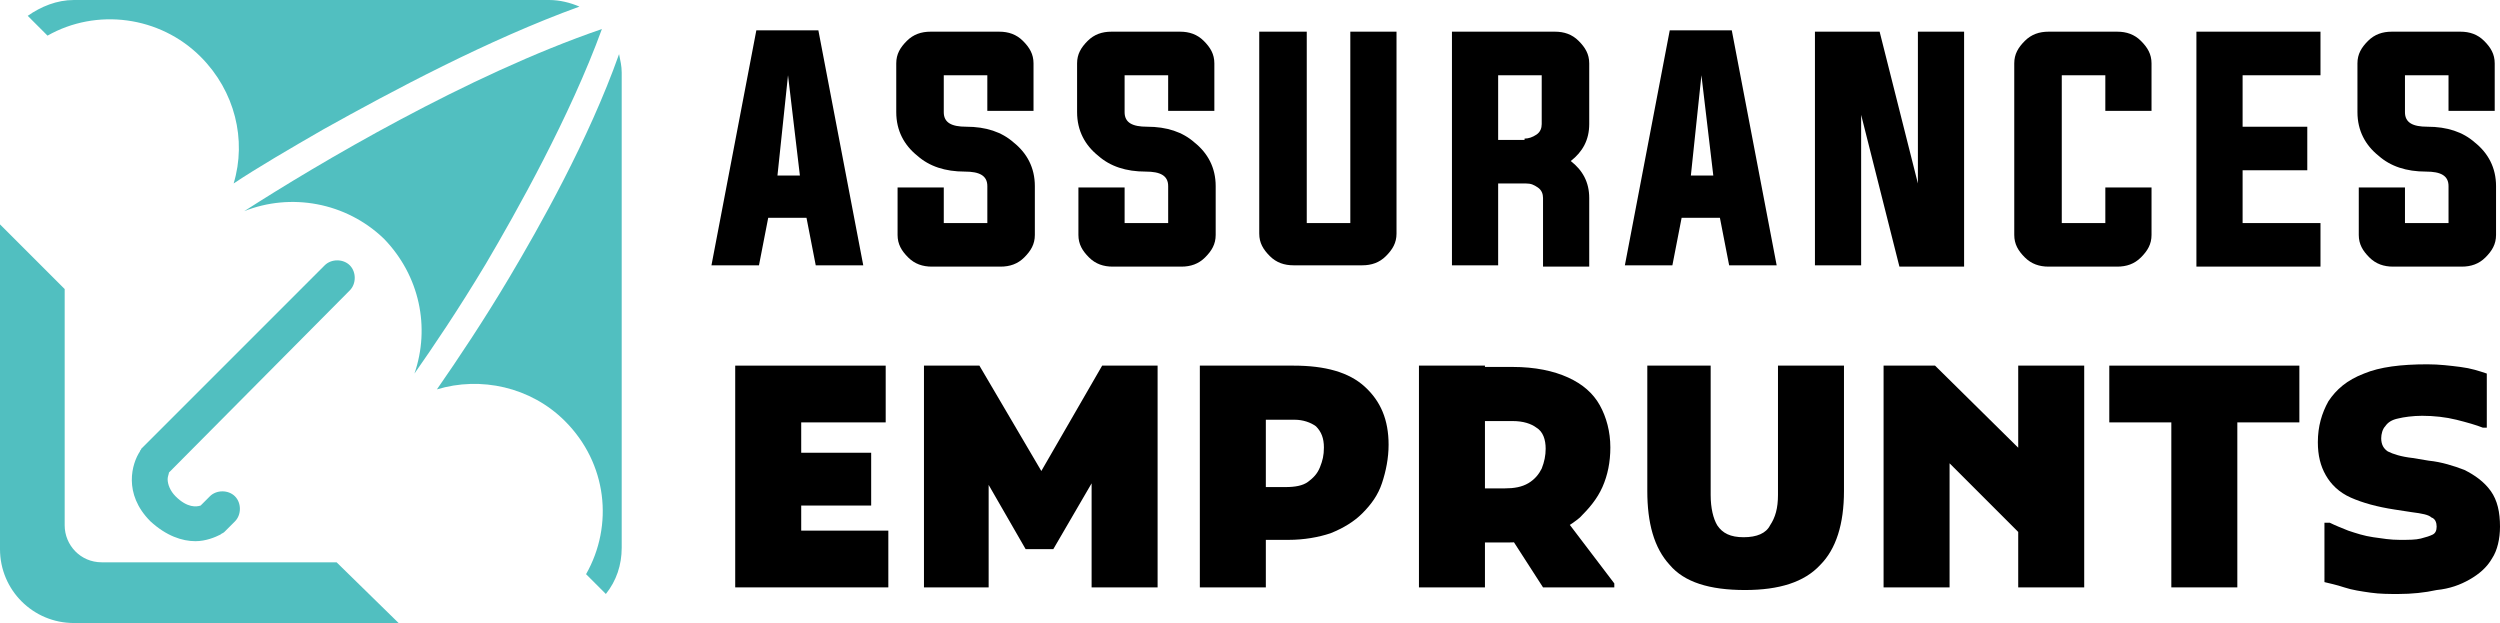
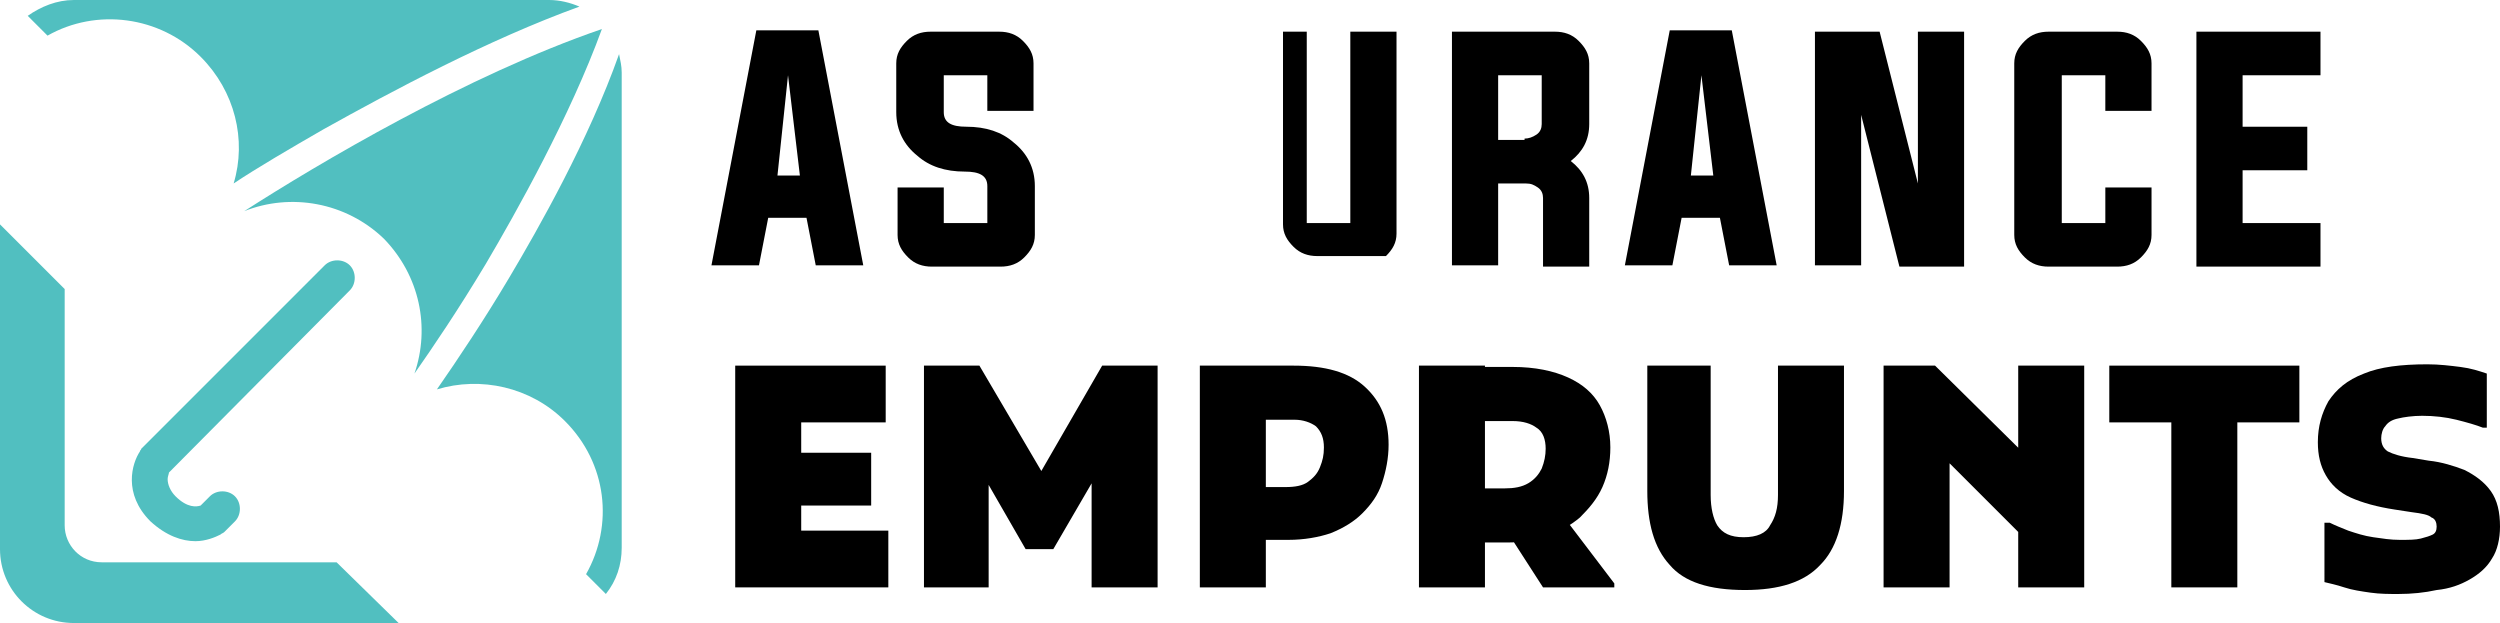
<svg xmlns="http://www.w3.org/2000/svg" version="1.1" id="Layer_1" x="0px" y="0px" width="189.4px" height="47.2px" viewBox="0 0 189.4 47.2" style="enable-background:new 0 0 189.4 47.2;" xml:space="preserve">
  <style type="text/css">
	.st0{fill:#51BFC0;}
</style>
  <g>
    <path d="M58.2,16.5l-0.7,3.6h-3.6l3.4-17.8h4.7l3.4,17.8h-3.6l-0.7-3.6H58.2z M58.9,13.3h1.7l-0.9-7.6L58.9,13.3z" />
    <path d="M74.8,5.7h-3.3v2.8c0,0.8,0.6,1.1,1.7,1.1c1.5,0,2.7,0.4,3.6,1.2c1,0.8,1.6,1.9,1.6,3.3v3.7c0,0.7-0.3,1.2-0.8,1.7   c-0.5,0.5-1.1,0.7-1.8,0.7h-5.2c-0.7,0-1.3-0.2-1.8-0.7c-0.5-0.5-0.8-1-0.8-1.7v-3.6h3.5v2.7h3.3v-2.8c0-0.8-0.6-1.1-1.7-1.1   c-1.5,0-2.7-0.4-3.6-1.2c-1-0.8-1.6-1.9-1.6-3.3V4.8c0-0.7,0.3-1.2,0.8-1.7c0.5-0.5,1.1-0.7,1.8-0.7h5.2c0.7,0,1.3,0.2,1.8,0.7   c0.5,0.5,0.8,1,0.8,1.7v3.6h-3.5V5.7z" />
-     <path d="M88.5,5.7h-3.3v2.8c0,0.8,0.6,1.1,1.7,1.1c1.5,0,2.7,0.4,3.6,1.2c1,0.8,1.6,1.9,1.6,3.3v3.7c0,0.7-0.3,1.2-0.8,1.7   c-0.5,0.5-1.1,0.7-1.8,0.7h-5.2c-0.7,0-1.3-0.2-1.8-0.7c-0.5-0.5-0.8-1-0.8-1.7v-3.6h3.5v2.7h3.3v-2.8c0-0.8-0.6-1.1-1.7-1.1   c-1.5,0-2.7-0.4-3.6-1.2c-1-0.8-1.6-1.9-1.6-3.3V4.8c0-0.7,0.3-1.2,0.8-1.7c0.5-0.5,1.1-0.7,1.8-0.7h5.2c0.7,0,1.3,0.2,1.8,0.7   c0.5,0.5,0.8,1,0.8,1.7v3.6h-3.5V5.7z" />
-     <path d="M99,16.9h3.3V2.4h3.5v15.3c0,0.7-0.3,1.2-0.8,1.7c-0.5,0.5-1.1,0.7-1.8,0.7h-5.2c-0.7,0-1.3-0.2-1.8-0.7   c-0.5-0.5-0.8-1-0.8-1.7V2.4H99V16.9z" />
+     <path d="M99,16.9h3.3V2.4h3.5v15.3c0,0.7-0.3,1.2-0.8,1.7h-5.2c-0.7,0-1.3-0.2-1.8-0.7   c-0.5-0.5-0.8-1-0.8-1.7V2.4H99V16.9z" />
    <path d="M113.5,13.8v6.3h-3.5V2.4h7.8c0.7,0,1.3,0.2,1.8,0.7c0.5,0.5,0.8,1,0.8,1.7v4.6c0,1.2-0.5,2.1-1.4,2.8   c0.9,0.7,1.4,1.6,1.4,2.8v5.2h-3.5V15c0-0.3-0.1-0.6-0.4-0.8c-0.3-0.2-0.5-0.3-0.9-0.3H113.5z M115.5,10.5c0.3,0,0.6-0.1,0.9-0.3   c0.3-0.2,0.4-0.5,0.4-0.8V5.7h-3.3v4.9H115.5z" />
    <path d="M127.4,16.5l-0.7,3.6h-3.6l3.4-17.8h4.7l3.4,17.8h-3.6l-0.7-3.6H127.4z M128.1,13.3h1.7l-0.9-7.6L128.1,13.3z" />
    <path d="M141,8.7v11.4h-3.5V2.4h4.9l2.9,11.5V2.4h3.5v17.8h-4.9L141,8.7z" />
    <path d="M159.5,5.7h-3.3v11.2h3.3v-2.7h3.5v3.6c0,0.7-0.3,1.2-0.8,1.7c-0.5,0.5-1.1,0.7-1.8,0.7h-5.2c-0.7,0-1.3-0.2-1.8-0.7   c-0.5-0.5-0.8-1-0.8-1.7V4.8c0-0.7,0.3-1.2,0.8-1.7c0.5-0.5,1.1-0.7,1.8-0.7h5.2c0.7,0,1.3,0.2,1.8,0.7c0.5,0.5,0.8,1,0.8,1.7v3.6   h-3.5V5.7z" />
    <path d="M169.9,16.9h5.9v3.3h-9.4V2.4h9.4v3.3h-5.9v3.9h4.9v3.3h-4.9V16.9z" />
-     <path d="M185.5,5.7h-3.3v2.8c0,0.8,0.6,1.1,1.7,1.1c1.5,0,2.7,0.4,3.6,1.2c1,0.8,1.6,1.9,1.6,3.3v3.7c0,0.7-0.3,1.2-0.8,1.7   c-0.5,0.5-1.1,0.7-1.8,0.7h-5.2c-0.7,0-1.3-0.2-1.8-0.7c-0.5-0.5-0.8-1-0.8-1.7v-3.6h3.5v2.7h3.3v-2.8c0-0.8-0.6-1.1-1.7-1.1   c-1.5,0-2.7-0.4-3.6-1.2c-1-0.8-1.6-1.9-1.6-3.3V4.8c0-0.7,0.3-1.2,0.8-1.7c0.5-0.5,1.1-0.7,1.8-0.7h5.2c0.7,0,1.3,0.2,1.8,0.7   c0.5,0.5,0.8,1,0.8,1.7v3.6h-3.5V5.7z" />
    <path d="M55.7,44.5V27.7h5v16.8H55.7z M58.3,32v-4.3h8.8V32H58.3z M58.3,38.3v-4h7.7v4H58.3z M58.3,44.5v-4.3h9v4.3H58.3z" />
    <path d="M70,44.5V27.7h4.2l5.7,9.7l-2,0l5.6-9.7h4.2v16.8h-5v-9.9l1,0.3l-3.9,6.7h-2.1L73.9,35l1-0.3v9.8H70z" />
    <path d="M90.9,44.5V27.7h5v16.8H90.9z M93.5,40.8v-3.9h3.9c0.7,0,1.3-0.1,1.7-0.4c0.4-0.3,0.7-0.6,0.9-1.1c0.2-0.5,0.3-0.9,0.3-1.5   c0-0.7-0.2-1.2-0.6-1.6c-0.4-0.3-1-0.5-1.6-0.5h-4.6v-4.1H98c2.4,0,4.2,0.5,5.4,1.6c1.2,1.1,1.8,2.5,1.8,4.4c0,1-0.2,2-0.5,2.9   c-0.3,0.9-0.8,1.6-1.5,2.3c-0.6,0.6-1.4,1.1-2.4,1.5c-0.9,0.3-2,0.5-3.2,0.5H93.5z" />
    <path d="M107.5,44.5V27.7h5v16.8H107.5z M110.1,41V37h3.9c0.7,0,1.3-0.1,1.8-0.4c0.5-0.3,0.8-0.7,1-1.1c0.2-0.5,0.3-1,0.3-1.5   c0-0.7-0.2-1.3-0.7-1.6c-0.4-0.3-1-0.5-1.8-0.5h-4.6v-4.1h4.6c1.7,0,3.1,0.3,4.2,0.8c1.1,0.5,1.9,1.2,2.4,2.1   c0.5,0.9,0.8,2,0.8,3.2c0,1.1-0.2,2.1-0.6,3c-0.4,0.9-1,1.6-1.7,2.3c-0.7,0.6-1.6,1.1-2.5,1.4c-0.9,0.3-1.9,0.5-3,0.5H110.1z    M116.9,44.5L114,40l4.5-0.8l3.8,5v0.3H116.9z" />
    <path d="M124.6,27.7h5v9.8c0,1,0.2,1.8,0.5,2.3c0.4,0.6,1,0.9,2,0.9c1,0,1.7-0.3,2-0.9c0.4-0.6,0.6-1.3,0.6-2.3v-9.8h5v9.5   c0,2.5-0.6,4.4-1.8,5.6c-1.2,1.3-3.1,1.9-5.7,1.9c-2.7,0-4.6-0.6-5.7-1.9c-1.2-1.3-1.7-3.2-1.7-5.6V27.7z" />
    <path d="M142.7,44.5V27.7h3.9l7.8,7.7v6.4l-8.1-8.1l1.4-0.6v11.4H142.7z M152.9,44.5V27.7h5v16.8H152.9z" />
    <path d="M159.9,27.7h14.3V32h-4.7v12.5h-5V32h-4.7V27.7z" />
    <path d="M176.2,39.6h0.3c0.4,0.2,0.9,0.4,1.4,0.6c0.6,0.2,1.2,0.4,1.9,0.5c0.7,0.1,1.3,0.2,2,0.2c0.7,0,1.2,0,1.6-0.1   c0.4-0.1,0.7-0.2,0.9-0.3c0.2-0.1,0.3-0.3,0.3-0.6c0-0.3-0.1-0.6-0.4-0.7c-0.2-0.2-0.7-0.3-1.5-0.4l-1.3-0.2   c-1.3-0.2-2.4-0.5-3.3-0.9c-0.9-0.4-1.5-1-1.9-1.7c-0.4-0.7-0.6-1.5-0.6-2.5c0-1.2,0.3-2.2,0.8-3.1c0.6-0.9,1.4-1.6,2.7-2.1   c1.2-0.5,2.8-0.7,4.8-0.7c0.9,0,1.7,0.1,2.5,0.2c0.8,0.1,1.4,0.3,2,0.5v4.1h-0.3c-0.5-0.2-1.2-0.4-2-0.6c-0.8-0.2-1.7-0.3-2.6-0.3   c-0.7,0-1.4,0.1-1.8,0.2c-0.5,0.1-0.8,0.3-1,0.6c-0.2,0.2-0.3,0.6-0.3,0.9c0,0.5,0.2,0.8,0.5,1c0.4,0.2,1,0.4,1.9,0.5l1.2,0.2   c1,0.1,1.9,0.4,2.7,0.7c0.8,0.4,1.5,0.9,2,1.6c0.5,0.7,0.7,1.6,0.7,2.7c0,0.9-0.2,1.8-0.6,2.4c-0.4,0.7-1,1.2-1.7,1.6   c-0.7,0.4-1.5,0.7-2.5,0.8c-0.9,0.2-1.9,0.3-2.9,0.3c-0.7,0-1.4,0-2.1-0.1c-0.7-0.1-1.4-0.2-2-0.4s-1.1-0.3-1.5-0.4V39.6z" />
  </g>
  <path class="st0" d="M25.5,42.6H7.7c-1.6,0-2.8-1.3-2.8-2.8l0-17.9L0,17v24.6c0,3.1,2.5,5.6,5.6,5.6l24.6,0L25.5,42.6z" />
  <g>
    <path class="st0" d="M14.8,41c-1,0-2.2-0.4-3.4-1.5c-2.1-2.1-1.4-4.4-0.8-5.3c0-0.1,0.1-0.1,0.1-0.2l13.9-13.9   c0.5-0.5,1.4-0.5,1.9,0c0.5,0.5,0.5,1.4,0,1.9L12.8,35.8c0,0.1-0.1,0.3-0.1,0.5c0,0.4,0.2,0.9,0.6,1.3c0.9,0.9,1.6,0.8,1.9,0.7   l0.7-0.7c0.5-0.5,1.4-0.5,1.9,0c0.5,0.5,0.5,1.4,0,1.9l-0.8,0.8c-0.1,0.1-0.2,0.1-0.3,0.2C16.3,40.7,15.6,41,14.8,41z" />
  </g>
  <g>
    <path class="st0" d="M17.7,13.9c1.8-1.2,4.2-2.6,6.8-4.1C29.7,6.9,37,3,43.9,0.5C43.2,0.2,42.4,0,41.6,0l-36,0   C4.3,0,3.1,0.5,2.1,1.2l1.5,1.5c3.7-2.1,8.5-1.5,11.6,1.6C17.8,6.9,18.7,10.6,17.7,13.9z" />
    <path class="st0" d="M31.4,28.3c1.4-2,3.3-4.8,5.4-8.3c2.3-3.9,6.4-11.2,8.8-17.8C35.4,5.7,24.1,12.4,18.5,16   c3.5-1.4,7.7-0.7,10.6,2.1C31.8,20.9,32.6,24.8,31.4,28.3z" />
    <path class="st0" d="M38.6,21c-1.9,3.2-3.9,6.2-5.5,8.5c3.3-1,7.1-0.2,9.7,2.4c3.2,3.2,3.7,7.9,1.6,11.6l1.5,1.5   c0.8-1,1.2-2.2,1.2-3.5l0-36c0-0.5-0.1-0.9-0.2-1.4C44.6,10.6,40.8,17.3,38.6,21z" />
  </g>
</svg>